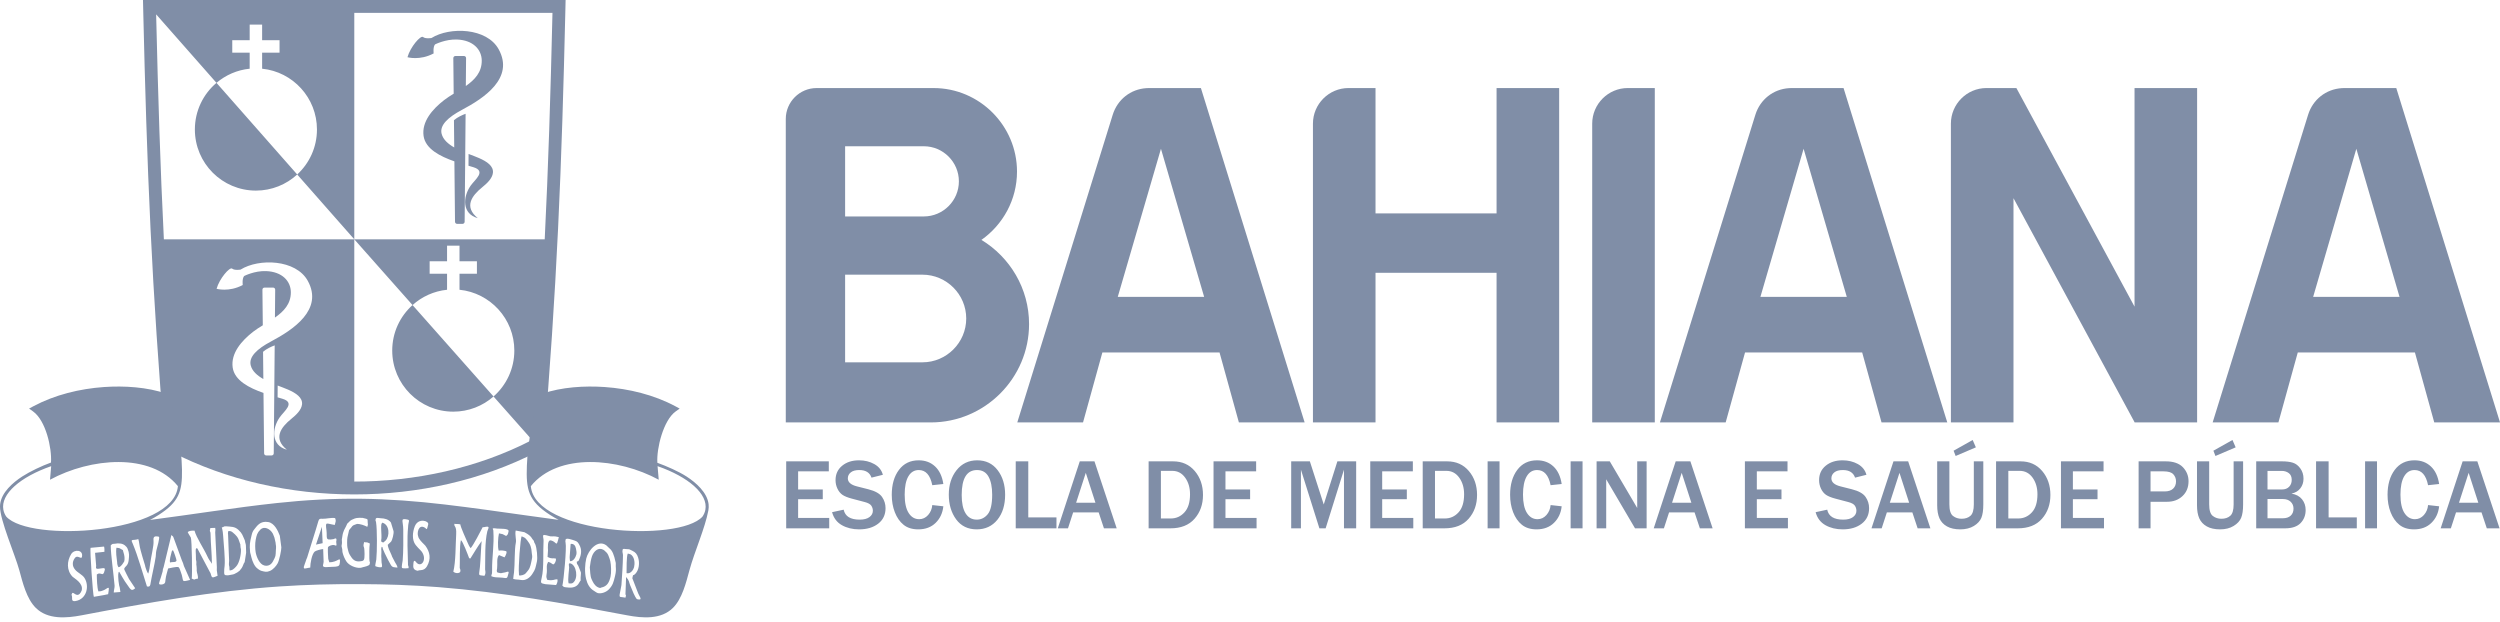
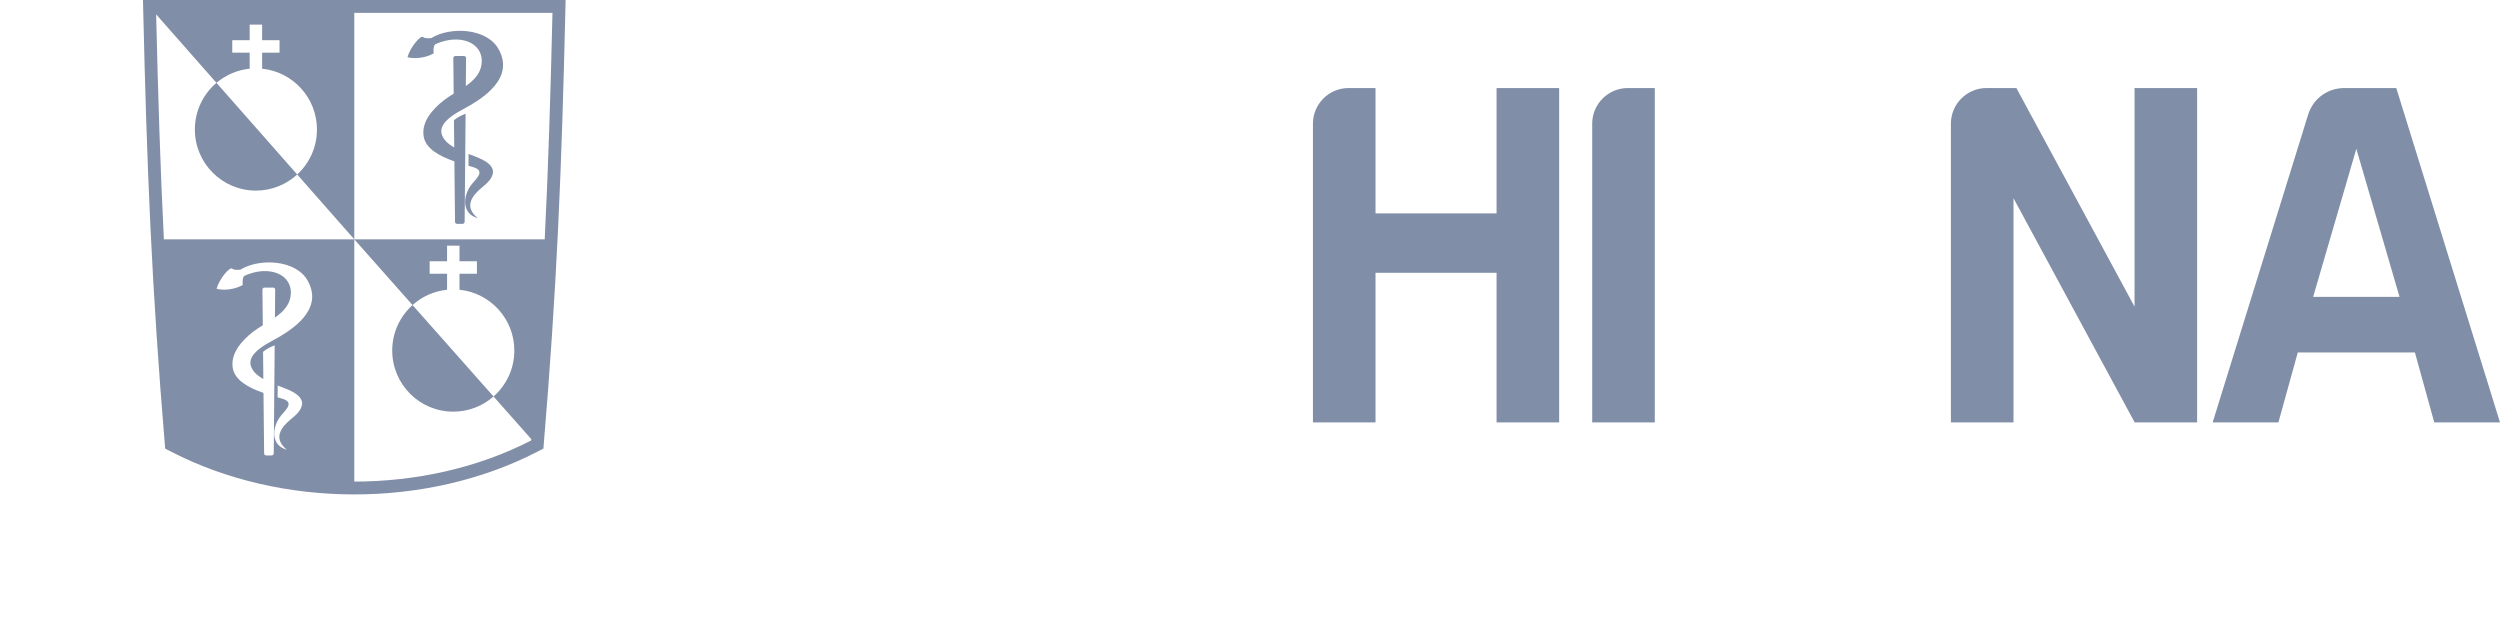
<svg xmlns="http://www.w3.org/2000/svg" width="193" height="48" viewBox="0 0 193 48" fill="none">
-   <path d="M64.016 40.787H60.694V35.616H63.984V36.385H61.615V37.786H63.518V38.537H61.615V39.984H64.016V40.787V40.787ZM64.236 39.54L65.131 39.347C65.238 39.86 65.65 40.116 66.367 40.116C66.693 40.116 66.945 40.051 67.122 39.919C67.298 39.788 67.385 39.625 67.385 39.431C67.385 39.289 67.345 39.159 67.266 39.039C67.185 38.919 67.014 38.824 66.752 38.756L65.775 38.498C65.44 38.41 65.193 38.309 65.033 38.198C64.873 38.085 64.744 37.926 64.649 37.722C64.552 37.518 64.504 37.299 64.504 37.066C64.504 36.605 64.674 36.234 65.014 35.955C65.354 35.675 65.788 35.536 66.317 35.536C66.757 35.536 67.15 35.633 67.496 35.827C67.841 36.021 68.063 36.297 68.157 36.654L67.28 36.874C67.146 36.482 66.831 36.287 66.337 36.287C66.048 36.287 65.83 36.346 65.68 36.468C65.528 36.589 65.452 36.743 65.452 36.931C65.452 37.225 65.69 37.433 66.164 37.551L67.034 37.771C67.561 37.904 67.913 38.102 68.094 38.364C68.274 38.626 68.364 38.915 68.364 39.23C68.364 39.737 68.174 40.137 67.795 40.428C67.417 40.721 66.927 40.866 66.325 40.867C65.818 40.866 65.375 40.759 64.994 40.544C64.612 40.329 64.36 39.995 64.236 39.54V39.54ZM71.972 38.991L72.826 39.086C72.771 39.603 72.573 40.03 72.232 40.364C71.891 40.699 71.444 40.866 70.889 40.867C70.422 40.866 70.042 40.748 69.752 40.51C69.46 40.274 69.237 39.95 69.08 39.544C68.922 39.138 68.844 38.69 68.844 38.199C68.844 37.412 69.028 36.77 69.398 36.277C69.767 35.782 70.276 35.536 70.922 35.536C71.43 35.536 71.852 35.693 72.189 36.01C72.525 36.325 72.738 36.777 72.826 37.365L71.972 37.457C71.815 36.676 71.467 36.287 70.93 36.287C70.586 36.287 70.317 36.448 70.127 36.773C69.936 37.097 69.841 37.569 69.841 38.184C69.841 38.811 69.943 39.283 70.148 39.602C70.352 39.922 70.623 40.082 70.961 40.082C71.23 40.082 71.459 39.974 71.65 39.76C71.839 39.545 71.947 39.289 71.972 38.991V38.991ZM75.4 40.867C74.721 40.866 74.192 40.608 73.814 40.094C73.436 39.578 73.247 38.942 73.247 38.184C73.247 37.431 73.448 36.801 73.849 36.296C74.252 35.789 74.783 35.536 75.441 35.536C76.106 35.536 76.632 35.789 77.017 36.296C77.403 36.801 77.596 37.435 77.596 38.195C77.596 38.993 77.395 39.639 76.995 40.13C76.594 40.621 76.063 40.866 75.4 40.867V40.867ZM75.408 40.116C75.74 40.116 76.021 39.977 76.251 39.7C76.481 39.421 76.596 38.919 76.596 38.188C76.596 37.594 76.5 37.129 76.311 36.793C76.122 36.455 75.826 36.287 75.427 36.287C74.637 36.287 74.243 36.929 74.243 38.215C74.243 38.838 74.343 39.311 74.545 39.633C74.746 39.956 75.034 40.116 75.408 40.116V40.116ZM81.559 40.787H78.414V35.616H79.383V39.943H81.559V40.787ZM86.209 40.787H85.225L84.816 39.555H82.848L82.448 40.787H81.662L83.358 35.616H84.493L86.209 40.787ZM84.568 38.81L83.823 36.502L83.077 38.81H84.568V38.81ZM88.674 40.787V35.616H90.559C91.256 35.616 91.815 35.865 92.237 36.364C92.659 36.862 92.871 37.478 92.871 38.211C92.871 38.943 92.653 39.555 92.218 40.049C91.785 40.542 91.162 40.787 90.353 40.787H88.674ZM89.622 40.026H90.391C90.803 40.026 91.152 39.869 91.439 39.555C91.727 39.243 91.87 38.776 91.87 38.158C91.87 37.652 91.745 37.225 91.494 36.875C91.242 36.526 90.911 36.35 90.5 36.35H89.622V40.026V40.026ZM97.007 40.787H93.685V35.616H96.974V36.385H94.606V37.786H96.509V38.537H94.606V39.984H97.007V40.787V40.787ZM104.696 40.787H103.755V36.26L102.339 40.787H101.857L100.432 36.26V40.787H99.68V35.616H101.121L102.193 38.946L103.246 35.616H104.696V40.787V40.787ZM109.106 40.787H105.784V35.616H109.072V36.385H106.705V37.786H108.607V38.537H106.705V39.984H109.106V40.787V40.787ZM109.833 40.787V35.616H111.718C112.415 35.616 112.974 35.865 113.396 36.364C113.818 36.862 114.029 37.478 114.029 38.211C114.029 38.943 113.812 39.555 113.377 40.049C112.944 40.542 112.321 40.787 111.511 40.787H109.833ZM110.781 40.026H111.549C111.962 40.026 112.311 39.869 112.598 39.555C112.886 39.243 113.029 38.776 113.029 38.158C113.029 37.652 112.904 37.225 112.653 36.875C112.401 36.526 112.07 36.35 111.659 36.35H110.781V40.026V40.026ZM115.765 40.787H114.844V35.616H115.765V40.787ZM119.707 38.991L120.562 39.086C120.507 39.603 120.308 40.03 119.966 40.364C119.626 40.699 119.179 40.866 118.624 40.867C118.158 40.866 117.778 40.748 117.487 40.51C117.196 40.274 116.972 39.95 116.814 39.544C116.657 39.138 116.58 38.69 116.58 38.199C116.58 37.412 116.763 36.77 117.133 36.277C117.503 35.782 118.012 35.536 118.657 35.536C119.165 35.536 119.587 35.693 119.925 36.01C120.261 36.325 120.473 36.777 120.562 37.365L119.707 37.457C119.55 36.676 119.202 36.287 118.665 36.287C118.321 36.287 118.052 36.448 117.862 36.773C117.672 37.097 117.575 37.569 117.575 38.184C117.575 38.811 117.678 39.283 117.882 39.602C118.087 39.922 118.358 40.082 118.695 40.082C118.966 40.082 119.195 39.974 119.385 39.76C119.574 39.545 119.681 39.289 119.707 38.991V38.991ZM122.173 40.787H121.252V35.616H122.173V40.787ZM127.119 40.787H126.224L124.283 37.483C124.253 37.433 124.205 37.351 124.137 37.237C124.107 37.187 124.06 37.107 123.999 36.998V40.787H123.257V35.616H124.275L126.067 38.661C126.081 38.687 126.189 38.872 126.393 39.218V35.616H127.119V40.787V40.787ZM132.214 40.787H131.23L130.82 39.555H128.853L128.453 40.787H127.667L129.364 35.616H130.498L132.214 40.787ZM130.573 38.81L129.827 36.502L129.083 38.81H130.573ZM138.028 40.787H134.706V35.616H137.996V36.385H135.627V37.786H137.53V38.537H135.627V39.984H138.028V40.787ZM140.166 39.54L141.061 39.347C141.168 39.86 141.58 40.116 142.297 40.116C142.624 40.116 142.875 40.051 143.052 39.919C143.228 39.788 143.315 39.625 143.315 39.431C143.315 39.289 143.275 39.159 143.196 39.039C143.116 38.919 142.944 38.824 142.683 38.756L141.705 38.498C141.37 38.41 141.123 38.309 140.963 38.198C140.804 38.085 140.674 37.926 140.579 37.722C140.483 37.518 140.434 37.299 140.434 37.066C140.434 36.605 140.605 36.234 140.945 35.955C141.284 35.675 141.718 35.536 142.248 35.536C142.687 35.536 143.08 35.633 143.427 35.827C143.771 36.021 143.993 36.297 144.088 36.654L143.21 36.874C143.076 36.482 142.762 36.287 142.267 36.287C141.979 36.287 141.76 36.346 141.61 36.468C141.459 36.589 141.383 36.743 141.383 36.931C141.383 37.225 141.62 37.433 142.094 37.551L142.964 37.771C143.49 37.904 143.844 38.102 144.023 38.364C144.204 38.626 144.294 38.915 144.294 39.23C144.294 39.737 144.104 40.137 143.726 40.428C143.347 40.721 142.858 40.866 142.255 40.867C141.749 40.866 141.305 40.759 140.924 40.544C140.543 40.329 140.29 39.995 140.166 39.54V39.54ZM149.026 40.787H148.042L147.633 39.555H145.666L145.266 40.787H144.479L146.176 35.616H147.31L149.026 40.787V40.787ZM147.386 38.81L146.64 36.502L145.894 38.81H147.386ZM153.111 35.616V38.938C153.111 39.388 153.061 39.733 152.96 39.976C152.86 40.218 152.668 40.428 152.382 40.603C152.096 40.779 151.747 40.866 151.334 40.867C150.918 40.866 150.575 40.791 150.307 40.639C150.038 40.488 149.845 40.28 149.727 40.016C149.61 39.752 149.551 39.415 149.551 39.006V35.616H150.492V38.938C150.492 39.392 150.586 39.691 150.775 39.834C150.962 39.977 151.183 40.049 151.432 40.049C151.72 40.049 151.948 39.972 152.121 39.819C152.294 39.666 152.379 39.372 152.379 38.938V35.616H153.111ZM152.29 33.967L152.537 34.535L150.976 35.202L150.818 34.795L152.29 33.967V33.967ZM154.096 40.787V35.616H155.981C156.678 35.616 157.236 35.865 157.658 36.364C158.08 36.862 158.291 37.478 158.291 38.211C158.291 38.943 158.074 39.555 157.639 40.049C157.205 40.542 156.583 40.787 155.773 40.787H154.096V40.787ZM155.043 40.026H155.812C156.223 40.026 156.573 39.869 156.861 39.555C157.148 39.243 157.291 38.776 157.291 38.158C157.291 37.652 157.166 37.225 156.916 36.875C156.664 36.526 156.332 36.35 155.92 36.35H155.043V40.026ZM162.429 40.787H159.106V35.616H162.395V36.385H160.027V37.786H161.929V38.537H160.027V39.984H162.429V40.787ZM166.022 40.787H165.101V35.616H167.194C167.792 35.616 168.234 35.769 168.523 36.072C168.81 36.376 168.955 36.735 168.955 37.15C168.955 37.623 168.799 38.005 168.487 38.298C168.176 38.591 167.779 38.737 167.299 38.737H166.022V40.787V40.787ZM166.022 37.938H167.112C167.397 37.938 167.614 37.867 167.763 37.726C167.914 37.584 167.989 37.396 167.989 37.161C167.989 36.949 167.92 36.768 167.781 36.615C167.642 36.464 167.391 36.389 167.029 36.389H166.022V37.938V37.938ZM173.168 35.616V38.938C173.168 39.388 173.118 39.733 173.017 39.976C172.917 40.218 172.724 40.428 172.438 40.603C172.152 40.779 171.803 40.866 171.391 40.867C170.974 40.866 170.632 40.791 170.364 40.639C170.095 40.488 169.902 40.28 169.784 40.016C169.667 39.752 169.608 39.415 169.608 39.006V35.616H170.549V38.938C170.549 39.392 170.642 39.691 170.832 39.834C171.019 39.977 171.239 40.049 171.489 40.049C171.776 40.049 172.005 39.972 172.178 39.819C172.351 39.666 172.436 39.372 172.436 38.938V35.616H173.168V35.616ZM172.347 33.967L172.593 34.535L171.032 35.202L170.875 34.795L172.347 33.967V33.967ZM174.179 40.787V35.616H176.172C176.509 35.616 176.788 35.651 177.01 35.722C177.233 35.792 177.426 35.94 177.587 36.165C177.75 36.39 177.831 36.654 177.831 36.956C177.831 37.243 177.748 37.491 177.585 37.701C177.42 37.912 177.192 38.046 176.902 38.105C177.262 38.168 177.534 38.316 177.719 38.548C177.904 38.78 177.996 39.055 177.996 39.374C177.996 39.773 177.867 40.108 177.609 40.379C177.349 40.651 176.951 40.787 176.416 40.787H174.179V40.787ZM175.051 37.786H176.176C176.406 37.786 176.587 37.717 176.72 37.578C176.855 37.439 176.921 37.262 176.921 37.047C176.921 36.81 176.844 36.636 176.692 36.523C176.54 36.411 176.362 36.354 176.156 36.354H175.051V37.786ZM175.051 40.009H176.243C176.495 40.009 176.695 39.944 176.841 39.809C176.986 39.676 177.059 39.495 177.059 39.268C177.059 39.05 176.985 38.873 176.837 38.733C176.688 38.595 176.491 38.525 176.247 38.525H175.051V40.009V40.009ZM181.945 40.787H178.8V35.616H179.769V39.943H181.945V40.787ZM183.505 40.787H182.584V35.616H183.505V40.787ZM187.447 38.991L188.301 39.086C188.246 39.603 188.048 40.03 187.706 40.364C187.367 40.699 186.919 40.866 186.364 40.867C185.897 40.866 185.517 40.748 185.227 40.51C184.935 40.274 184.711 39.95 184.554 39.544C184.397 39.138 184.319 38.69 184.319 38.199C184.319 37.412 184.503 36.77 184.872 36.277C185.242 35.782 185.751 35.536 186.397 35.536C186.905 35.536 187.326 35.693 187.664 36.01C188.001 36.325 188.213 36.777 188.301 37.365L187.447 37.457C187.29 36.676 186.942 36.287 186.405 36.287C186.061 36.287 185.792 36.448 185.602 36.773C185.411 37.097 185.315 37.569 185.315 38.184C185.315 38.811 185.417 39.283 185.622 39.602C185.827 39.922 186.098 40.082 186.435 40.082C186.705 40.082 186.934 39.974 187.125 39.76C187.314 39.545 187.422 39.289 187.447 38.991V38.991ZM192.966 40.787H191.981L191.572 39.555H189.606L189.206 40.787H188.419L190.116 35.616H191.25L192.966 40.787V40.787ZM191.326 38.81L190.58 36.502L189.834 38.81H191.326Z" fill="#808EA7" />
-   <path fill-rule="evenodd" clip-rule="evenodd" d="M75.766 18.52C77.966 19.853 79.444 22.271 79.444 25.019C79.444 29.194 76.031 32.611 71.86 32.611H60.662V19.694V17.427V9.182C60.662 7.869 61.732 6.798 63.043 6.798H72.072C75.615 6.798 78.513 9.7 78.513 13.246C78.513 15.419 77.425 17.351 75.766 18.52V18.52ZM71.214 21.205H65.243V27.971H71.214C73.072 27.971 74.593 26.448 74.593 24.588V24.587C74.593 22.727 73.072 21.205 71.214 21.205V21.205ZM71.319 11.291H65.243V16.71H71.319C72.808 16.71 74.026 15.491 74.026 14C74.026 12.51 72.808 11.291 71.319 11.291V11.291Z" fill="#808EA7" />
  <path fill-rule="evenodd" clip-rule="evenodd" d="M127.75 32.611H122.918V9.547C122.918 8.032 124.153 6.797 125.666 6.797H127.75V32.611V32.611Z" fill="#808EA7" />
  <path fill-rule="evenodd" clip-rule="evenodd" d="M106.19 32.611H101.359V9.547C101.359 8.032 102.593 6.797 104.107 6.797H106.19V16.473H115.535V6.797C117.147 6.797 118.755 6.797 120.367 6.797V32.611H115.535V21.058H106.19V32.611V32.611Z" fill="#808EA7" />
  <path fill-rule="evenodd" clip-rule="evenodd" d="M155.441 32.611H150.609V9.547C150.609 8.032 151.844 6.797 153.357 6.797C154.127 6.797 154.895 6.797 155.665 6.797L164.786 23.672V6.797C166.397 6.797 168.005 6.797 169.617 6.797V32.611H164.786V32.59L155.441 15.3V32.611V32.611Z" fill="#808EA7" />
-   <path fill-rule="evenodd" clip-rule="evenodd" d="M100.718 32.611H95.642L94.148 27.211H85.103L83.61 32.611H78.534L85.902 8.862C86.269 7.678 87.284 6.883 88.503 6.805L88.701 6.798H90.751H92.71L100.718 32.611V32.611ZM92.96 22.919L89.626 11.486L86.291 22.919H92.96V22.919Z" fill="#808EA7" />
-   <path fill-rule="evenodd" clip-rule="evenodd" d="M150.33 32.611H145.254L143.76 27.211H134.717L133.222 32.611H128.146L135.514 8.862C135.882 7.678 136.897 6.883 138.115 6.805L138.313 6.798H140.363H142.322L150.33 32.611V32.611ZM142.573 22.919L139.238 11.486L135.903 22.919H142.573V22.919Z" fill="#808EA7" />
  <path fill-rule="evenodd" clip-rule="evenodd" d="M193.001 32.611H187.925L186.432 27.211H177.388L175.893 32.611H170.817L178.185 8.862C178.552 7.678 179.568 6.883 180.786 6.805L180.984 6.798H183.035H184.993L193.001 32.611V32.611ZM185.244 22.919L181.909 11.486L178.575 22.919H185.244V22.919Z" fill="#808EA7" />
  <path fill-rule="evenodd" clip-rule="evenodd" d="M11.038 0H43.665L43.641 1.015C43.511 6.556 43.349 12.097 43.084 17.634C42.821 23.125 42.453 28.607 41.995 34.086L41.95 34.633L41.461 34.884C32.956 39.265 21.746 39.265 13.241 34.884L12.753 34.633L12.707 34.086C12.25 28.607 11.881 23.125 11.619 17.634C11.354 12.097 11.191 6.556 11.062 1.015L11.038 0V0ZM27.351 18.476L31.848 23.551C30.886 24.414 30.28 25.667 30.28 27.062C30.28 29.668 32.391 31.78 34.993 31.78C36.184 31.78 37.271 31.338 38.101 30.609L41.017 33.901L41.009 34.003C36.878 36.13 32.078 37.188 27.282 37.178H27.351V18.476H12.651C12.377 12.963 12.204 7.465 12.054 1.108L16.712 6.396C15.691 7.261 15.044 8.553 15.044 9.997C15.044 12.602 17.153 14.714 19.756 14.714C20.985 14.714 22.104 14.243 22.944 13.471L27.351 18.476H42.052C42.328 12.929 42.501 7.398 42.651 0.992H27.351H12.052H27.251H27.351V18.476V18.476ZM31.848 23.551C32.57 22.902 33.493 22.473 34.513 22.369V21.13H33.168V20.168H34.513V18.966H35.474V20.168H36.818V21.13H35.474V22.369C37.851 22.61 39.706 24.62 39.706 27.062C39.706 28.476 39.084 29.744 38.101 30.609L31.848 23.551ZM35.156 4.324H35.821C35.91 4.324 35.982 4.395 35.981 4.484L35.962 6.64C36.644 6.161 37.198 5.583 37.191 4.675C37.183 3.822 36.521 3.098 35.281 3.051C34.381 3.017 33.584 3.429 33.584 3.429C33.415 3.63 33.477 4.124 33.477 4.124C32.413 4.695 31.457 4.417 31.457 4.417C31.673 3.63 32.474 2.704 32.66 2.858C32.844 3.013 33.307 2.936 33.307 2.936C34.73 2.049 37.584 2.143 38.497 3.803C39.726 6.035 37.35 7.585 35.666 8.479C34.58 9.056 33.925 9.674 34.094 10.332C34.21 10.778 34.595 11.114 35.067 11.384L35.045 9.28C35.318 9.042 35.709 8.869 35.944 8.784L35.87 17.121C35.869 17.209 35.798 17.282 35.71 17.282H35.287C35.2 17.282 35.128 17.209 35.127 17.121L35.079 12.456C33.974 12.071 32.841 11.495 32.7 10.493C32.546 9.396 33.375 8.435 34.285 7.728C34.508 7.555 34.762 7.395 35.024 7.233L34.996 4.484C34.996 4.395 35.068 4.324 35.156 4.324V4.324ZM36.168 12.796C36.303 12.835 36.431 12.873 36.549 12.909C37.561 13.219 36.664 13.861 36.333 14.335C35.715 15.218 35.669 16.513 36.884 16.84C35.8 15.965 36.416 15.114 37.231 14.454C37.62 14.14 38.008 13.764 38.054 13.341C38.11 12.818 37.595 12.472 36.98 12.202C36.755 12.104 36.474 12 36.174 11.885L36.168 12.796V12.796ZM22.944 13.471C23.881 12.609 24.469 11.372 24.469 9.997C24.469 7.554 22.613 5.544 20.236 5.304V4.064H21.581V3.102H20.236V1.9H19.275V3.102H17.931V4.064H19.275V5.304C18.303 5.402 17.418 5.797 16.712 6.396L22.944 13.471V13.471ZM20.419 22.202H21.084C21.172 22.202 21.245 22.274 21.244 22.362L21.225 24.518C21.907 24.04 22.462 23.461 22.453 22.554C22.445 21.7 21.783 20.976 20.543 20.929C19.644 20.895 18.848 21.308 18.848 21.308C18.678 21.509 18.739 22.002 18.739 22.002C17.676 22.573 16.72 22.295 16.72 22.295C16.936 21.509 17.737 20.583 17.922 20.737C18.107 20.891 18.57 20.814 18.57 20.814C19.992 19.928 22.848 20.022 23.761 21.681C24.988 23.913 22.612 25.463 20.928 26.358C19.843 26.934 19.187 27.552 19.357 28.21C19.472 28.656 19.858 28.992 20.33 29.262L20.308 27.158C20.581 26.92 20.971 26.747 21.206 26.662L21.133 35C21.132 35.088 21.061 35.16 20.973 35.16H20.549C20.462 35.16 20.391 35.088 20.39 35L20.341 30.334C19.237 29.949 18.104 29.373 17.963 28.371C17.809 27.275 18.638 26.313 19.547 25.607C19.771 25.434 20.025 25.273 20.288 25.112L20.259 22.362C20.258 22.274 20.331 22.202 20.419 22.202V22.202ZM21.43 30.674C21.566 30.713 21.694 30.751 21.812 30.787C22.824 31.097 21.927 31.739 21.596 32.213C20.977 33.096 20.932 34.392 22.146 34.718C21.062 33.843 21.679 32.992 22.493 32.333C22.882 32.018 23.271 31.642 23.317 31.219C23.373 30.696 22.858 30.351 22.242 30.08C22.018 29.982 21.736 29.879 21.437 29.763L21.43 30.674V30.674Z" fill="#808EA7" />
-   <path fill-rule="evenodd" clip-rule="evenodd" d="M43.123 40.133C42.89 40.012 42.665 39.882 42.45 39.743C40.781 38.664 40.604 37.79 40.675 35.947C40.745 34.112 41.133 32.15 41.723 30.537L41.761 30.433L41.867 30.395C43.339 29.878 45.144 29.771 46.689 29.879C48.551 30.01 50.481 30.477 52.133 31.361L52.469 31.541L52.16 31.764C51.211 32.447 50.676 34.618 50.749 35.728C51.467 35.987 52.394 36.394 53.002 36.787C53.72 37.252 54.597 38.012 54.704 38.924C54.715 39.097 54.72 39.227 54.687 39.402C54.42 40.803 53.623 42.566 53.225 44.02C52.966 44.97 52.668 46.221 51.949 46.931C51.027 47.841 49.593 47.726 48.425 47.503C43.598 46.584 38.755 45.711 33.851 45.327C31.818 45.167 29.768 45.1 27.728 45.093C25.685 45.084 23.634 45.136 21.595 45.273C16.448 45.62 11.351 46.539 6.29 47.503C5.122 47.726 3.688 47.841 2.766 46.931C2.047 46.221 1.749 44.97 1.49 44.02C1.157 42.804 -0.014 40.146 0 39.087L0.011 38.924C0.117 38.012 0.995 37.252 1.713 36.787C2.321 36.394 3.22 35.967 3.937 35.708C4.012 34.564 3.53 32.465 2.555 31.764L2.245 31.541L2.581 31.361C4.234 30.477 6.164 30.01 8.025 29.879C9.571 29.771 11.376 29.878 12.848 30.395L12.954 30.433L12.992 30.537C13.615 32.24 14.012 34.335 14.049 36.255C14.081 37.969 13.792 38.755 12.265 39.743C12.046 39.884 11.817 40.017 11.579 40.14C14.847 39.717 18.107 39.187 21.383 38.834C23.535 38.602 25.684 38.48 27.848 38.503C30.011 38.526 32.161 38.692 34.309 38.944C36.466 39.197 38.615 39.509 40.766 39.81C41.55 39.92 42.336 40.03 43.123 40.133V40.133ZM19.419 41.338C19.287 41.887 19.256 42.049 19.306 42.597C19.317 42.722 19.321 42.669 19.343 42.763C19.43 43.126 19.507 43.464 19.742 43.763C19.816 43.856 20.047 44.037 20.172 44.068C20.458 44.137 20.563 44.192 20.848 44.071C21.076 43.974 21.32 43.705 21.435 43.49C21.561 43.257 21.723 42.491 21.72 42.259L21.602 41.358C21.456 40.963 21.181 40.388 20.719 40.304C20.076 40.187 19.837 40.616 19.622 40.877C19.508 41.015 19.467 41.136 19.419 41.338V41.338ZM31.545 43.862C31.546 43.584 31.481 43.75 31.496 43.514C31.472 42.716 31.419 41.536 31.502 40.726C31.515 40.161 31.751 40.153 31.311 40.084C30.908 40.022 31.128 40.285 31.131 40.872C31.134 41.606 31.149 42.567 31.085 43.278C31.075 43.393 30.977 43.772 31.04 43.844C31.085 43.895 31.46 43.88 31.545 43.862V43.862ZM41.932 41.339C41.903 41.457 41.973 41.586 41.963 41.752C41.912 42.537 42.003 43.874 41.821 44.595C41.703 45.066 41.769 45.018 42.103 45.099L42.925 45.165C42.933 45.161 43.088 44.943 43.031 44.722C42.74 44.719 42.755 44.846 42.25 44.767C42.154 44.509 42.168 44.574 42.214 44.194C42.238 43.992 42.187 43.77 42.23 43.589C42.257 43.48 42.283 43.472 42.315 43.376C42.649 43.457 42.637 43.63 42.767 43.547C42.795 43.53 42.957 43.325 42.913 43.12C42.636 43.058 42.633 43.178 42.272 42.996L42.306 42.489C42.299 42.305 42.236 41.648 42.544 41.722C42.999 41.834 42.935 42.327 43.141 41.466C42.686 41.355 42.742 41.433 42.483 41.403C42.361 41.389 41.96 41.223 41.932 41.339ZM6.31 45.576C6.292 45.649 6.195 45.805 6.151 45.845C5.842 46.132 5.618 45.528 5.531 45.889C5.494 46.041 5.558 45.826 5.565 46.138C5.568 46.279 5.536 46.453 5.843 46.398C6.707 46.246 6.917 45.229 6.518 44.611C6.357 44.362 6.001 44.217 5.808 43.989C5.384 43.489 5.798 43.029 5.866 42.999C6.073 42.908 6.28 43.182 6.324 42.999C6.459 42.433 5.736 42.383 5.496 42.773C5.161 43.315 5.126 44.032 5.6 44.522C5.716 44.643 6.446 45.006 6.31 45.576V45.576ZM6.996 42.292C6.92 42.386 7.183 46.075 7.245 46.075L8.039 45.937C8.157 45.904 8.239 45.9 8.349 45.872C8.371 45.779 8.413 45.448 8.399 45.383C8.227 45.359 8.265 45.494 7.824 45.63C7.714 45.663 7.697 45.634 7.597 45.656C7.494 45.377 7.475 44.679 7.474 44.352C7.634 44.238 7.655 44.262 7.916 44.326C8.013 44.237 7.989 44.313 8.03 44.197C8.145 43.871 8.145 43.811 7.73 43.891C7.323 43.969 7.42 43.82 7.423 43.68L7.339 42.678L8.061 42.6C8.077 42.532 8.059 42.24 8.033 42.195L6.996 42.292V42.292ZM38.043 40.792C38.047 40.922 38.041 40.793 38.065 40.886C38.089 40.975 38.081 40.898 38.086 40.981C38.161 42.092 37.975 42.995 37.99 44.04C37.995 44.45 37.935 44.265 37.929 44.483C38.111 44.574 38.401 44.58 38.584 44.584C39.167 44.601 39.13 44.782 39.261 44.238C39.307 44.044 39.091 44.173 38.988 44.189C38.606 44.247 38.772 44.286 38.432 44.203C38.312 44.174 38.36 44.002 38.376 43.886C38.424 43.544 38.311 43.089 38.521 42.851L38.947 43.028C39.036 42.915 39.18 42.576 39.063 42.548C38.857 42.498 38.654 42.473 38.502 42.512C38.403 42.245 38.445 41.49 38.52 41.176C38.929 41.266 38.683 41.181 39.075 41.378C39.228 41.237 39.2 41.276 39.261 41.022C39.322 40.767 38.557 40.831 38.375 40.806C38.256 40.79 38.14 40.771 38.043 40.792V40.792ZM32.139 43.417L32.066 43.331C32.063 43.328 32.056 43.322 32.052 43.32C31.956 43.251 31.927 43.348 31.916 43.497C31.897 43.743 31.856 43.971 32.202 44.056C32.299 44.08 32.225 44.029 32.5 44.015C32.71 44.004 32.862 43.894 32.964 43.716C33.292 43.147 33.195 42.613 32.838 42.128C32.834 42.123 32.826 42.116 32.821 42.111L32.741 42.026C32.589 41.879 32.321 41.618 32.284 41.408C32.175 41.151 32.307 40.45 32.783 40.728C32.965 40.835 32.929 41.022 33.059 40.479C33.122 40.216 32.294 39.948 32.021 40.633C31.847 41.071 31.787 41.688 32.088 42.072C32.365 42.427 32.519 42.467 32.654 42.753C32.913 43.306 32.486 43.825 32.139 43.417V43.417ZM11.444 44.282C11.348 44.178 11.293 43.973 11.244 43.837C11.214 43.753 11.214 43.727 11.198 43.649L10.997 42.988C10.907 42.665 10.792 42.298 10.752 41.974C10.739 41.862 10.714 41.722 10.676 41.616C10.573 41.642 10.542 41.667 10.414 41.672C10.107 41.683 10.13 41.718 10.243 41.96C10.665 42.973 11.008 44.239 11.343 45.271C11.67 45.364 11.588 45.072 11.707 44.581L11.931 43.499C11.955 43.344 11.991 43.171 12.021 42.984C12.048 42.816 12.027 42.688 12.072 42.494C12.117 42.298 12.372 41.461 12.261 41.434C11.853 41.334 11.824 41.503 11.853 41.79C11.883 42.091 11.666 42.974 11.603 43.456C11.562 43.767 11.531 44.017 11.444 44.282ZM12.555 44.119L12.474 44.389C12.436 44.579 12.24 45.017 12.289 45.092C12.358 45.142 12.509 45.134 12.612 45.093C12.771 45.029 12.755 44.93 12.773 44.77C12.814 44.411 12.905 44.193 12.979 43.887C13.095 43.858 13.632 43.745 13.743 43.772C13.86 43.801 13.897 44.002 13.949 44.133C14.242 44.877 13.906 44.965 14.677 44.77L14.204 43.708C14.166 43.613 14.167 43.574 14.134 43.48C14.109 43.408 14.07 43.337 14.042 43.266L13.396 41.497C13.342 41.358 13.333 41.413 13.23 41.302L12.628 43.801C12.595 43.902 12.592 43.874 12.575 43.952C12.567 43.992 12.574 44.041 12.555 44.119ZM13.258 42.582C13.188 42.876 13.075 43.185 13.124 43.42C13.262 43.417 13.123 43.418 13.246 43.399C13.389 43.377 13.574 43.425 13.628 43.275C13.643 43.236 13.413 42.543 13.352 42.47C13.3 42.518 13.275 42.51 13.258 42.582V42.582ZM28.535 43.563C28.606 43.266 28.514 43.539 28.514 43.116C28.514 42.76 28.497 42.309 28.55 41.959C28.254 41.809 28.347 41.904 28.107 41.85C28.012 42.248 28.087 42.126 28.117 42.33C28.136 42.452 28.178 43.099 28.086 43.221C28.019 43.309 27.987 43.303 27.876 43.324C27.386 43.413 27.208 43.17 27.011 42.843C26.886 42.638 26.884 42.486 26.824 42.282C26.794 42.181 26.783 41.645 26.825 41.471C26.997 40.752 26.884 41.018 27.105 40.738C27.181 40.641 27.189 40.605 27.306 40.541L27.548 40.45C27.81 40.432 28.142 40.564 28.356 40.672C28.417 40.486 28.409 40.538 28.386 40.33C28.355 40.053 28.48 40.099 27.986 39.978C27.942 39.968 27.533 39.966 27.395 40.025C27.213 40.102 27.072 40.142 26.942 40.296C26.744 40.529 26.873 40.264 26.715 40.63C26.641 40.803 26.484 40.962 26.423 41.445C26.381 41.776 26.381 41.482 26.401 41.864C26.412 42.075 26.327 42.078 26.398 42.299C26.447 42.454 26.412 42.526 26.45 42.673C26.509 42.903 26.609 43.136 26.736 43.335C26.944 43.66 27.478 43.874 27.838 43.835C27.933 43.824 27.921 43.808 28.024 43.785C28.134 43.76 28.506 43.682 28.535 43.563V43.563ZM48.068 42.434C48.023 42.624 48.089 42.708 48.094 42.851C48.089 43.519 48.019 44.528 47.975 45.167L47.841 45.871C47.797 46.172 47.902 46.055 48.287 46.139C48.356 45.847 48.312 46.013 48.286 45.869L48.334 44.543C48.596 44.829 48.549 44.943 48.643 45.165L48.913 45.812C48.97 45.916 49.102 46.238 49.195 46.261C49.663 46.375 49.365 46.048 49.279 45.832C49.246 45.752 49.233 45.712 49.201 45.636L48.864 44.76C48.802 44.605 48.803 44.684 48.854 44.469C48.891 44.313 48.859 44.496 49.047 44.3C49.338 43.998 49.393 43.456 49.267 43.055C49.183 42.787 49.071 42.638 48.816 42.519C48.453 42.349 48.688 42.427 48.308 42.386C48.216 42.375 48.091 42.343 48.068 42.434V42.434ZM48.37 44.251C48.705 44.324 48.911 43.95 48.95 43.789C49.014 43.524 49.004 43.116 48.79 42.887C48.691 42.78 48.644 42.776 48.466 42.732C48.36 42.943 48.373 43.922 48.37 44.251V44.251ZM8.549 42.102C8.545 42.769 8.785 44.432 8.847 45.217C8.858 45.357 8.783 45.574 8.782 45.743L9.295 45.702L9.243 45.354C9.233 45.294 9.212 45.252 9.199 45.192L9.147 44.845C9.134 44.638 9.106 44.39 9.146 44.224C9.175 44.103 9.139 44.21 9.201 44.137L9.443 44.556C9.493 44.638 9.526 44.691 9.576 44.773C9.601 44.815 9.612 44.83 9.635 44.872L10.007 45.403C10.118 45.531 10.202 45.626 10.436 45.411L9.961 44.7C9.916 44.626 9.579 43.955 9.585 43.929C9.64 43.701 9.891 43.71 9.936 43.231C9.966 42.907 10.004 42.735 9.85 42.362C9.774 42.176 9.551 41.987 9.3 41.963C9.062 41.939 9.095 41.945 8.901 41.973C8.654 42.008 8.723 41.942 8.549 42.102ZM9.15 43.79C9.353 43.785 9.595 43.329 9.595 43.329C9.64 43.14 9.609 42.862 9.544 42.684C9.525 42.63 9.523 42.597 9.505 42.546C9.46 42.419 9.584 42.536 9.264 42.342C9.18 42.291 9.13 42.316 8.991 42.283C8.929 42.627 8.999 43.04 9.045 43.421C9.041 43.529 9.085 43.714 9.15 43.79V43.79ZM16.24 40.763C16.146 41.157 16.251 40.883 16.257 41.267C16.268 41.995 16.352 42.735 16.361 43.49C16.36 43.492 16.358 43.5 16.354 43.504C16.279 43.509 16.393 43.569 16.325 43.465C16.212 43.294 16.118 43.195 16.002 42.936C15.745 42.362 15.155 41.498 15.018 40.967C14.9 40.967 14.848 40.958 14.729 40.978C14.611 40.998 14.57 41.016 14.491 41.073C14.546 41.222 14.672 41.377 14.73 41.495C14.818 41.672 14.849 44.47 14.802 44.666C15.114 44.824 14.962 44.677 15.268 44.68C15.322 44.455 15.197 44.26 15.186 44.054C15.179 43.925 15.2 43.872 15.176 43.736C15.131 43.483 15.167 43.621 15.16 43.395C15.155 43.236 15.118 43.271 15.126 43.091C15.14 42.769 15.035 42.24 15.214 42.334C15.304 42.381 15.214 42.316 15.26 42.382L16.182 44.123C16.27 44.297 16.241 44.185 16.299 44.403C16.375 44.685 16.506 44.557 16.797 44.45L16.737 44.027C16.732 43.939 16.747 43.87 16.741 43.782L16.62 41.234C16.593 41.028 16.659 40.94 16.611 40.753L16.24 40.763V40.763ZM29.006 40.059C28.962 40.239 29.005 40.156 29.031 40.314C29.122 40.86 29.114 42.603 29.05 43.195C29.027 43.401 28.972 43.509 28.97 43.703C29.093 43.765 29.309 43.817 29.452 43.787C29.558 43.721 29.437 43.484 29.448 43.25C29.457 43.027 29.417 43.137 29.444 42.63C29.456 42.396 29.395 42.491 29.461 42.214L29.524 42.23C29.523 42.394 29.871 43.047 29.961 43.233L30.175 43.617C30.301 43.835 30.469 43.786 30.684 43.819C30.681 43.67 30.557 43.529 30.491 43.397L30.267 42.966C30.225 42.854 30.234 42.858 30.181 42.748C30.1 42.582 29.937 42.234 29.933 42.062L30.188 41.818C30.295 41.683 30.412 41.184 30.382 41.004L30.181 40.342C30.178 40.337 30.172 40.329 30.168 40.323C29.991 40.09 29.692 40.018 29.405 40.009C29.258 40.004 29.037 39.93 29.006 40.059V40.059ZM29.436 40.499C29.395 40.672 29.468 41.343 29.448 41.546C29.43 41.738 29.381 41.826 29.544 41.867C29.639 41.89 29.6 41.862 29.655 41.828C29.657 41.827 29.749 41.752 29.762 41.738C30.102 41.4 30.092 40.492 29.506 40.349C29.472 40.416 29.456 40.414 29.436 40.499ZM43.664 41.661C43.639 41.763 43.644 41.821 43.663 41.904C43.753 42.293 43.522 44.773 43.415 45.218C43.557 45.296 43.429 45.282 43.589 45.326C43.67 45.348 43.703 45.334 43.819 45.352C44.156 45.405 44.542 45.326 44.706 44.995C44.85 44.703 44.826 44.988 44.824 44.602C44.823 44.49 44.863 44.293 44.845 44.184L44.645 43.684C44.569 43.562 44.507 43.52 44.533 43.347C44.669 43.344 44.668 43.289 44.731 43.143C44.889 42.779 44.92 42.413 44.727 42.067C44.625 41.883 44.58 41.796 44.352 41.728C44.201 41.682 43.705 41.487 43.664 41.661V41.661ZM44.054 41.991L43.977 43.011C43.985 43.109 43.984 43.227 44.004 43.319C44.239 43.355 44.436 43.053 44.496 42.802C44.532 42.655 44.486 42.475 44.46 42.337C44.418 42.109 44.286 41.96 44.054 41.991V41.991ZM43.895 45.034C44.007 45.051 44.146 45.058 44.224 45.001C44.677 44.666 44.502 43.608 44.029 43.492C43.856 43.45 43.928 43.675 43.936 43.792C43.948 43.949 43.812 44.715 43.895 45.034V45.034ZM37.261 40.701C37.101 41.02 36.552 42.075 36.337 42.318C36.249 42.222 36.146 42.022 36.1 41.895C36.018 41.704 35.542 40.663 35.538 40.482C35.318 40.428 35.263 40.477 35.079 40.437C35.038 40.708 35.253 40.545 35.217 41.244C35.165 42.122 35.191 43.329 34.997 44.135C35.226 44.323 35.51 44.234 35.534 44.132C35.57 43.983 35.515 43.943 35.496 43.858C35.494 43.851 35.492 43.842 35.491 43.834C35.514 43.265 35.467 42.177 35.581 41.698C35.731 41.78 36.122 42.838 36.218 43.093L36.314 43.116C36.591 42.674 36.876 42.188 37.184 41.77C37.145 42.031 37.104 43.252 37.05 43.775C36.972 44.522 36.882 44.373 37.4 44.454C37.494 44.279 37.491 44.224 37.451 43.964C37.472 43.088 37.42 41.852 37.619 41.023C37.668 40.821 37.882 40.589 37.462 40.677C37.376 40.695 37.359 40.702 37.261 40.701V40.701ZM23.951 43.818C23.952 43.5 24.069 42.783 24.298 42.58C24.375 42.512 24.801 42.388 24.949 42.389L24.979 43.238C25.03 43.561 24.762 43.763 25.139 43.784L25.901 43.748C26.143 43.712 26.223 43.69 26.243 43.395C26.277 42.902 26.11 43.413 25.423 43.407C25.403 43.33 25.346 43.198 25.339 43.133C25.323 42.998 25.288 42.268 25.33 42.225C25.407 42.148 25.627 42.038 25.826 42.086C25.929 42.112 26.022 42.238 25.955 41.823C26.052 41.419 25.805 41.61 25.756 41.619C25.052 41.745 25.28 41.53 25.201 40.921C25.108 40.225 25.173 40.422 25.844 40.527C25.919 40.218 25.956 40.228 25.871 39.998C25.605 39.94 25.185 40.061 24.906 40.05C24.554 40.036 24.653 40.038 24.386 40.873C24.149 41.596 23.947 42.309 23.714 43.033C23.659 43.166 23.629 43.228 23.591 43.362C23.521 43.606 23.297 43.971 23.632 43.875C23.817 43.822 23.814 43.852 23.951 43.818V43.818ZM24.908 41.934L24.851 40.669L24.394 42.043L24.908 41.934ZM39.813 40.956C39.735 41.281 39.876 41.639 39.822 41.895C39.708 42.447 39.754 43.537 39.682 44.197C39.667 44.335 39.622 44.549 39.621 44.694C39.933 44.77 39.884 44.717 40.236 44.776C40.583 44.834 40.899 44.608 41.088 44.32C41.355 43.913 41.325 43.874 41.447 43.365C41.517 43.072 41.445 42.298 41.319 42.01C41.267 41.891 41.296 42.011 41.251 41.89C41.172 41.682 41.293 41.841 41.108 41.625L41.057 41.548C41.053 41.542 41.049 41.534 41.045 41.528L41.02 41.49C40.99 41.451 40.965 41.427 40.928 41.384C40.853 41.298 40.538 41.099 40.485 41.086L39.813 40.956V40.956ZM40.275 41.403C40.171 41.521 40.003 43.855 40.063 44.291C40.077 44.389 40.002 44.482 40.328 44.4C40.567 44.341 40.607 44.228 40.775 44.027C40.948 43.821 40.996 43.461 41.059 43.17C41.115 42.909 41.069 42.922 41.055 42.711C41.026 42.254 40.951 42.032 40.698 41.713C40.499 41.462 40.506 41.52 40.275 41.403V41.403ZM17.123 40.71C17.125 40.768 17.198 40.907 17.226 41.351C17.265 41.984 17.394 43.127 17.34 43.687C17.319 43.927 17.299 43.939 17.306 44.194C17.309 44.281 17.31 44.386 17.411 44.404C17.602 44.438 17.728 44.39 17.853 44.37C18.075 44.335 18.084 44.322 18.311 44.196L18.497 44.06C18.618 43.926 18.713 43.792 18.77 43.625C18.88 43.304 18.865 43.6 18.928 43.151C19.028 42.443 19.004 42.907 18.986 42.17C18.983 42.091 18.985 42.063 18.964 41.994C18.888 41.741 18.946 41.807 18.87 41.646C18.723 41.34 18.722 41.196 18.404 40.903C18.115 40.635 17.831 40.67 17.508 40.634C17.209 40.599 17.32 40.707 17.123 40.71V40.71ZM17.624 41.001C17.567 41.236 17.617 41.184 17.612 41.385C17.642 42.02 17.654 42.647 17.688 43.285C17.688 43.416 17.656 43.53 17.684 43.666C17.705 43.76 17.709 43.723 17.712 43.839C17.715 43.964 17.705 43.932 17.733 44.042C17.882 44.01 17.916 44.034 18.107 43.861C18.153 43.819 18.172 43.793 18.222 43.742C18.494 43.465 18.617 42.76 18.601 42.431C18.595 42.307 18.592 42.379 18.577 42.311C18.563 42.241 18.563 42.219 18.562 42.158C18.559 41.92 18.563 42.103 18.498 41.873C18.386 41.474 18.236 41.327 17.956 41.094C17.861 41.015 17.771 40.981 17.624 41.001V41.001ZM45.257 43.122C45.161 43.545 45.118 44.161 45.245 44.69C45.338 45.077 45.522 45.418 45.841 45.604C45.948 45.664 46.055 45.763 46.159 45.788C46.41 45.849 46.797 45.729 47.023 45.483C47.312 45.169 47.366 44.947 47.481 44.469C47.567 44.109 47.554 43.988 47.536 43.705C47.525 43.519 47.563 43.517 47.51 43.342C47.474 43.224 47.466 43.129 47.429 43.013C47.358 42.789 47.309 42.631 47.167 42.444L46.804 42.097C46.132 41.613 45.407 42.496 45.257 43.122ZM46.289 45.384C46.401 45.411 46.313 45.38 46.41 45.361C46.87 45.271 47.026 44.97 47.133 44.518C47.202 44.234 47.184 43.618 47.114 43.314C47.082 43.175 47.043 43.091 47.003 42.976C46.933 42.773 46.874 42.687 46.718 42.555C46.648 42.496 46.654 42.48 46.563 42.433C46.191 42.237 45.845 42.548 45.706 42.932C45.613 43.191 45.569 43.521 45.534 43.791C45.555 44.045 45.563 44.486 45.669 44.708C45.701 44.775 45.717 44.812 45.748 44.876C45.854 45.097 46.023 45.319 46.289 45.384V45.384ZM20.405 43.656C20.707 43.729 20.934 43.594 21.072 43.337C21.3 42.908 21.274 42.943 21.298 42.462C21.303 42.347 21.321 42.268 21.309 42.158C21.296 42.047 21.278 42.002 21.273 41.883L21.186 41.504C21.167 41.437 21.162 41.445 21.135 41.372L21.064 41.199C20.852 40.81 20.386 40.603 20.107 40.879C19.852 41.133 19.807 41.324 19.738 41.683C19.686 41.956 19.69 42.359 19.737 42.631C19.797 42.981 20.028 43.564 20.405 43.656V43.656ZM50.764 35.987C50.788 36.334 50.821 36.685 50.854 37.035C47.733 35.342 43.102 34.919 40.98 37.531C41.298 41.238 52.428 41.895 54.233 39.88C54.343 39.717 54.418 39.543 54.454 39.357C54.685 38.141 53.145 36.817 50.764 35.987ZM0.481 39.879C0.371 39.716 0.296 39.542 0.261 39.357C0.03 38.141 1.57 36.817 3.951 35.987C3.927 36.334 3.894 36.685 3.861 37.035C6.981 35.342 11.613 34.919 13.734 37.531C13.417 41.239 2.285 41.896 0.481 39.879Z" fill="#808EA7" />
</svg>